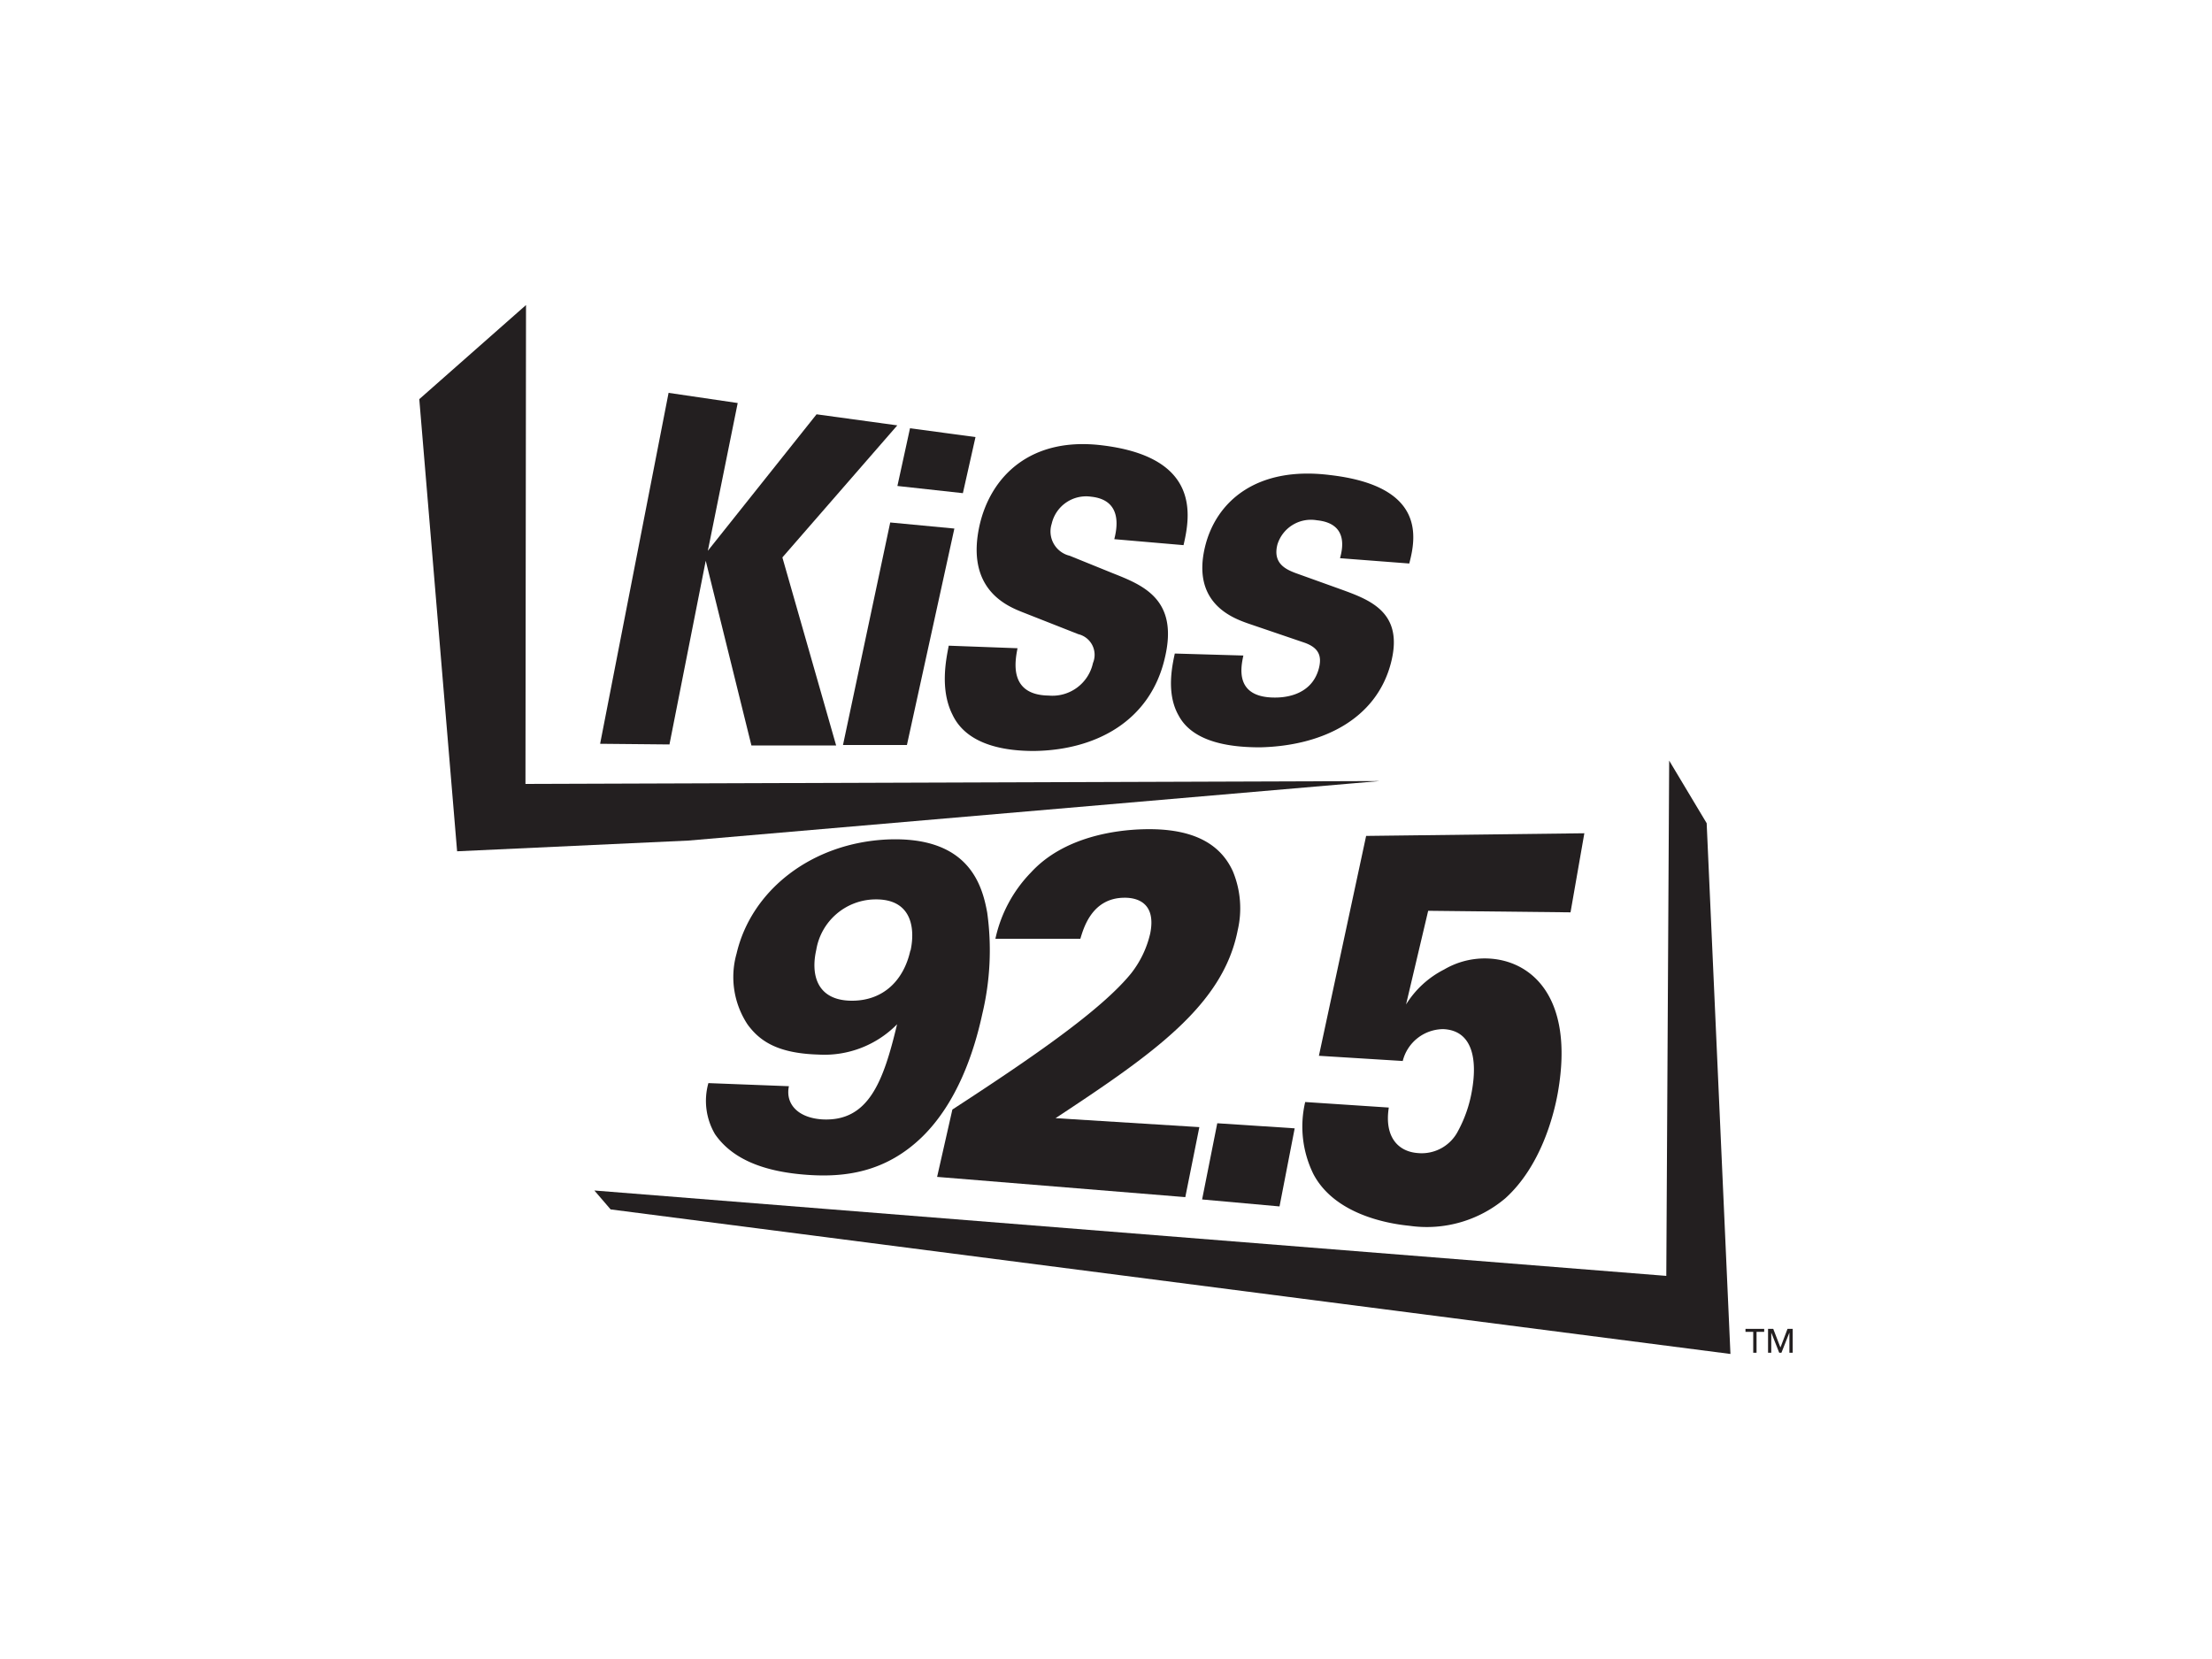
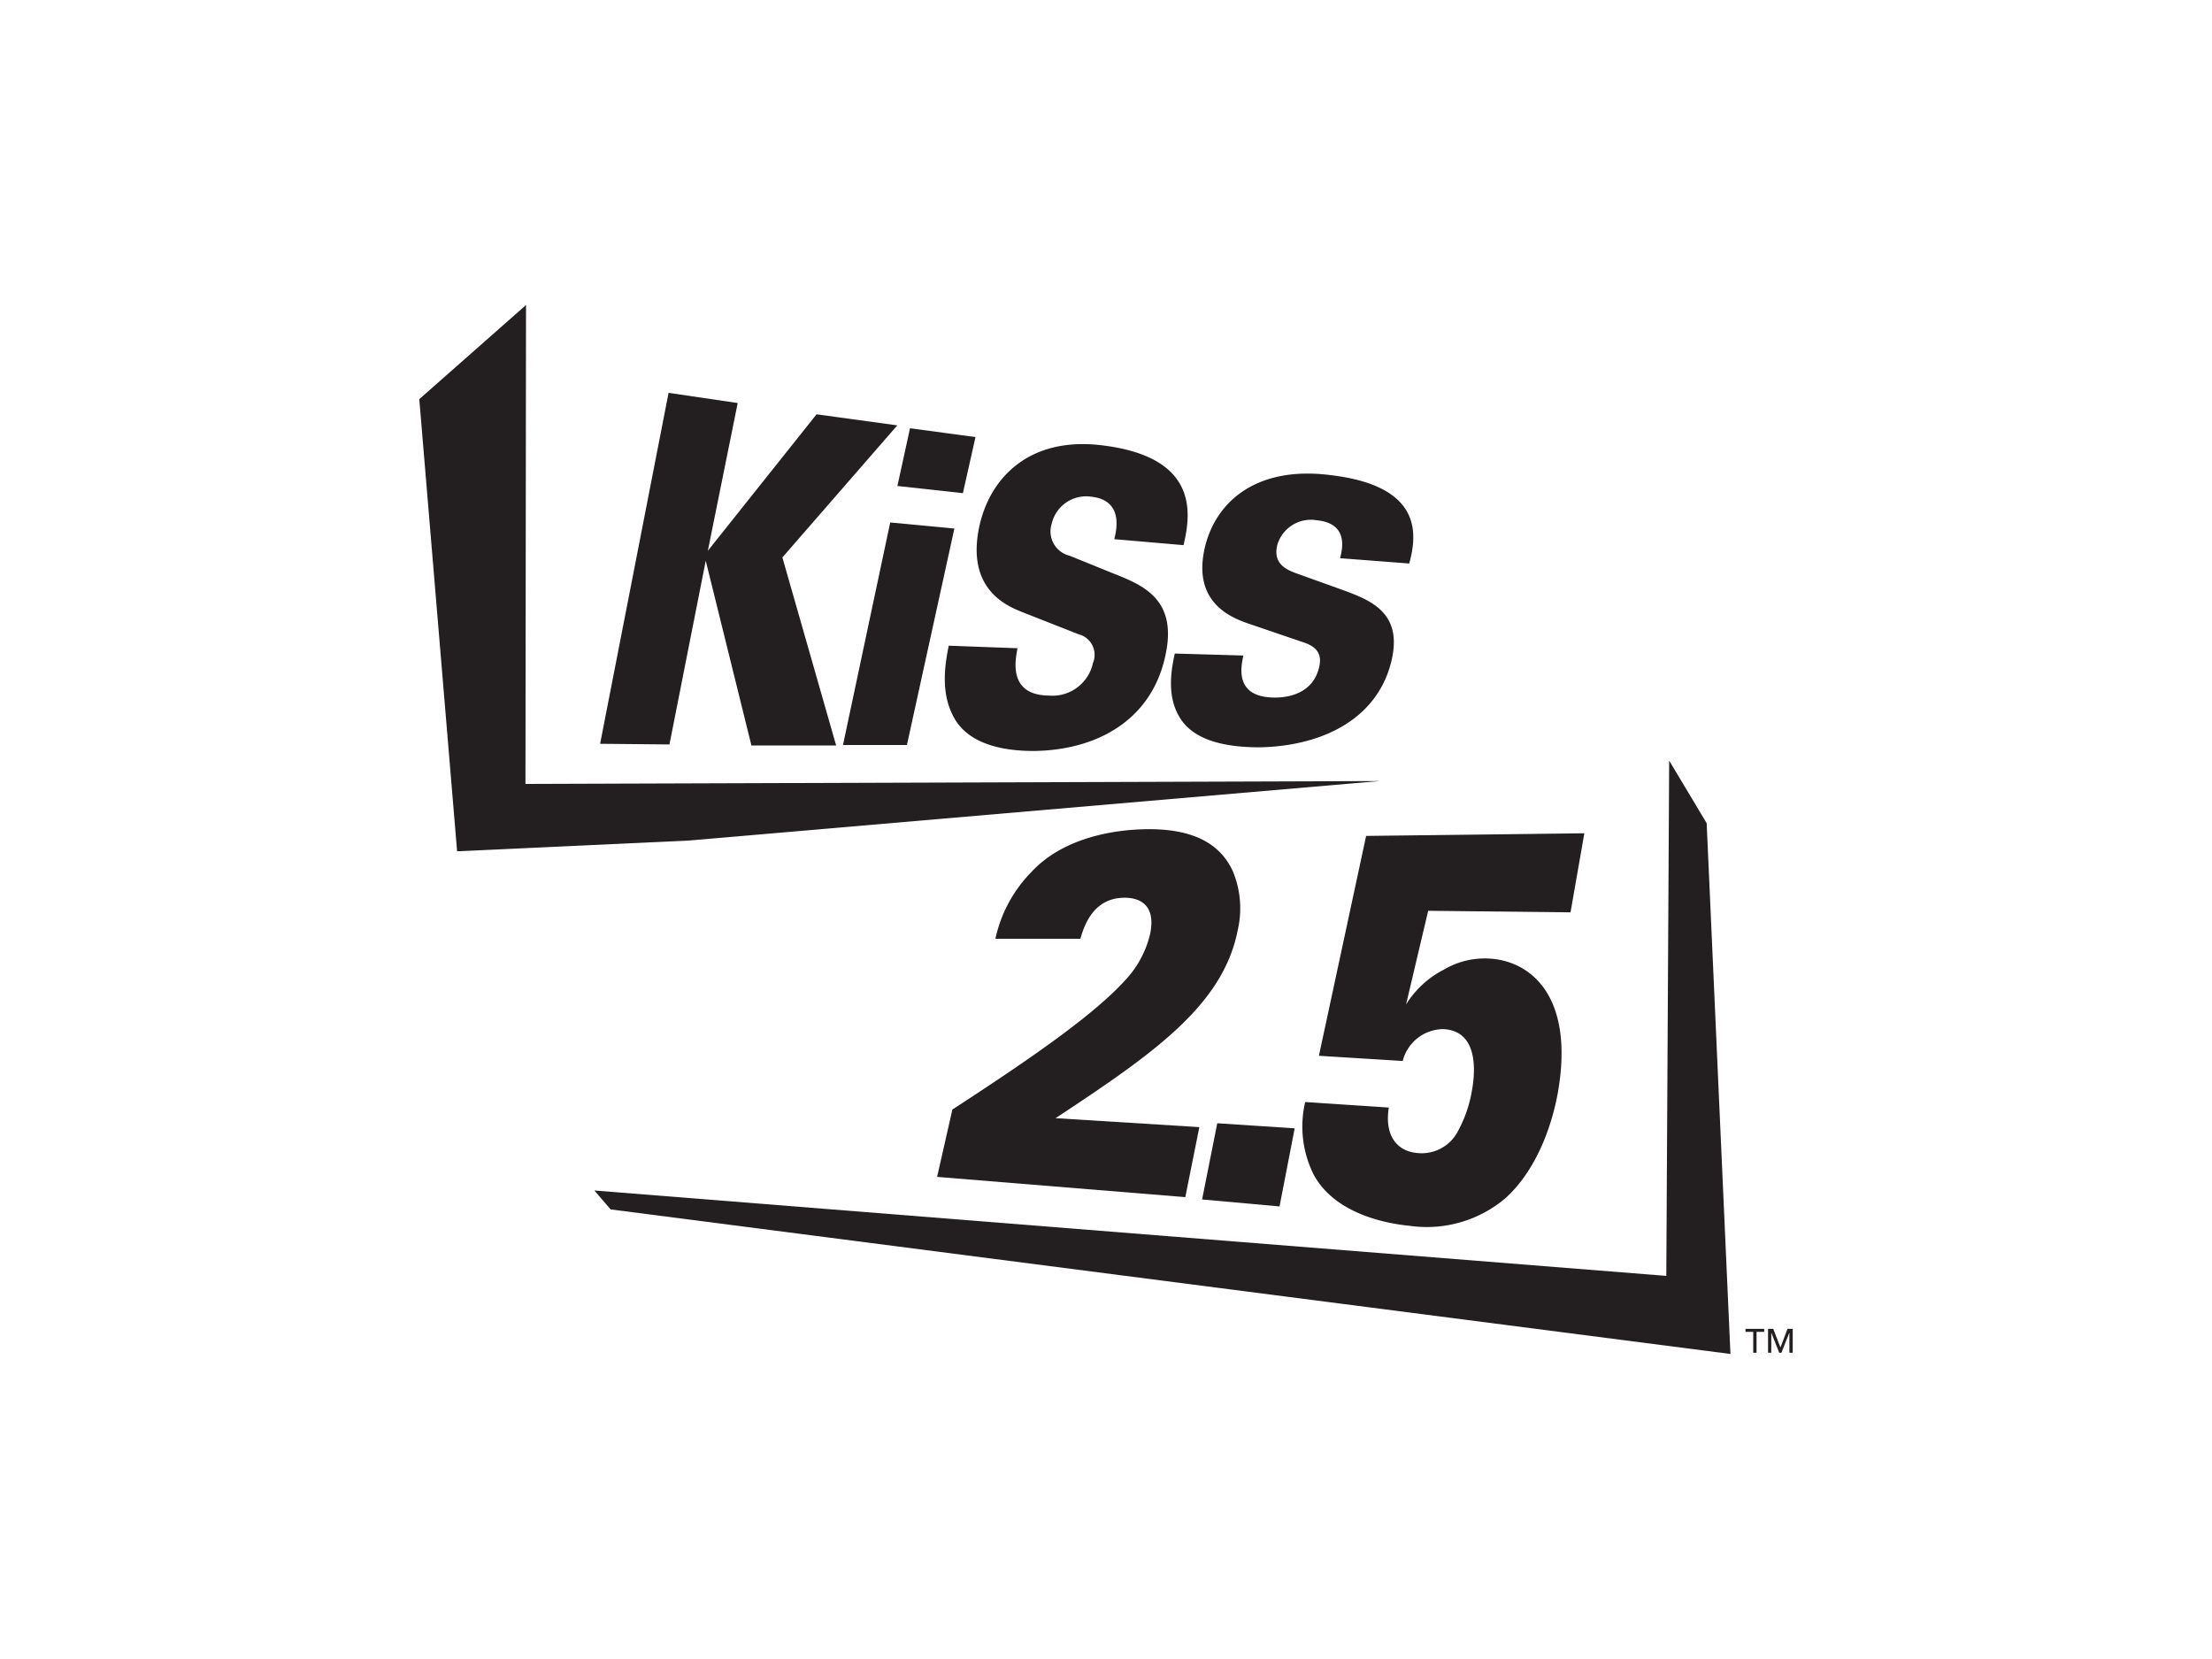
<svg xmlns="http://www.w3.org/2000/svg" id="Layer_1" data-name="Layer 1" viewBox="0 0 200 150">
  <polygon points="124.72 70.62 47.51 70.88 47.56 27.58 37.91 36.09 41.33 76.97 62.25 76 124.72 70.62" style="fill:#231f20" />
  <polygon points="154.31 74.43 150.92 68.77 150.66 115.36 53.74 107.64 55.21 109.35 156.46 122.42 154.31 74.43" style="fill:#231f20" />
  <path d="M60.45,35.52l6.25.92L64,49.8l9.83-12.34,7.3,1L70.74,50.4l4.86,17-7.66,0L63.81,50.7,60.53,67.31l-6.27-.06Z" style="fill:#231f20" />
  <path d="M80.49,47.24l5.8.55L82,67.36H76.22Zm1.79-8.52,5.92.8-1.14,5.07-5.92-.65Z" style="fill:#231f20" />
  <path d="M92,58.61c-.21,1.1-.85,4.23,2.82,4.28a3.75,3.75,0,0,0,4-2.94,1.92,1.92,0,0,0-1.32-2.61l-5.08-2c-1.43-.57-5.13-2.11-3.85-7.85,1-4.4,4.62-8.1,11.28-7.2,8.69,1.13,7.78,6.35,7.16,9l-6.26-.54c.19-.78.87-3.53-2.09-3.84a3.19,3.19,0,0,0-3.57,2.45,2.26,2.26,0,0,0,1.63,2.89l3.87,1.57c2.75,1.09,6,2.35,4.73,7.67C104,65.2,99.08,67.83,93.48,67.9c-2.31,0-6-.4-7.36-3.28-1.15-2.28-.58-5-.34-6.24Z" style="fill:#231f20" />
  <path d="M112.42,59.27c-.21,1-.84,3.79,2.83,3.8.53,0,3.31,0,4-2.65.28-1.1,0-1.86-1.33-2.32l-5.08-1.73c-1.44-.51-5.14-1.87-3.87-7,1-4,4.61-7.25,11.27-6.42,8.69,1,7.79,5.67,7.18,8l-6.26-.48c.18-.69.86-3.14-2.1-3.43a3.17,3.17,0,0,0-3.56,2.19c-.45,1.73.8,2.26,1.63,2.58L121,53.2c2.76,1,6,2.06,4.75,6.79-1.34,5.06-6.21,7.45-11.81,7.58-2.31,0-6-.3-7.37-2.87-1.15-2-.58-4.53-.35-5.61Z" style="fill:#231f20" />
-   <path d="M71.33,98.21c-.33,1.57.77,2.85,3,3,4.2.23,5.54-3.4,6.78-8.6A9.21,9.21,0,0,1,74,95.35c-3.67-.11-5.29-1.2-6.4-2.71a7.78,7.78,0,0,1-1-6.43c1.33-5.7,6.76-10,13.66-10.31,7.25-.29,8.53,4,9,6.62a24.75,24.75,0,0,1-.45,9.18c-.75,3.47-2.28,8-5.42,11.08-3.34,3.25-7.06,3.69-10.46,3.44s-6.56-1.18-8.28-3.67a5.94,5.94,0,0,1-.6-4.62Zm11-12.27c.43-2,.12-4.69-3.24-4.62A5.46,5.46,0,0,0,73.8,85.9c-.49,2.15,0,4.54,3.16,4.58C79.91,90.51,81.73,88.58,82.31,85.94Z" style="fill:#231f20" />
  <path d="M86.11,100.32c7.29-4.74,13.47-9,16.16-12.31A9.17,9.17,0,0,0,104,84.39c.57-2.87-1.33-3.23-2.32-3.22-3,0-3.73,2.85-4,3.71H90a12.33,12.33,0,0,1,3.22-6c3-3.27,7.76-3.83,10.08-3.9,4.18-.13,6.93,1.07,8.17,3.8a8.72,8.72,0,0,1,.44,5.32c-1.33,6.79-7.6,11.15-16.47,17l13,.81-1.27,6.33-22.44-1.83Z" style="fill:#231f20" />
  <path d="M110.06,101.56l7,.46-1.37,7.06-7-.63Z" style="fill:#231f20" />
  <path d="M125.57,100.14c-.41,2.59.78,4,2.68,4.12a3.69,3.69,0,0,0,3.58-2,11.79,11.79,0,0,0,1.25-3.61c.5-2.77.11-5.48-2.58-5.6a3.8,3.8,0,0,0-3.67,2.88l-7.58-.47,4.27-19.88,19.73-.24L142,82.49l-12.87-.14-2,8.47a8.65,8.65,0,0,1,3.44-3.16,7.25,7.25,0,0,1,3.86-1c3.95.1,7.95,3.41,6.43,12.1-.39,2.21-1.59,6.72-4.75,9.58a11,11,0,0,1-8.68,2.49c-2.26-.22-6.81-1.15-8.67-4.66a9.72,9.72,0,0,1-.75-6.53Z" style="fill:#231f20" />
  <polygon points="158.82 122.31 158.52 122.31 158.52 120.42 157.82 120.42 157.82 120.15 159.51 120.15 159.51 120.42 158.82 120.42 158.82 122.31" style="fill:#231f20" />
  <polygon points="160.97 121.81 160.99 121.81 161.62 120.15 162.09 120.15 162.09 122.31 161.79 122.31 161.79 120.51 161.78 120.51 161.07 122.31 160.87 122.31 160.16 120.51 160.15 120.51 160.15 122.31 159.86 122.31 159.86 120.15 160.33 120.15 160.97 121.81" style="fill:#231f20" />
</svg>